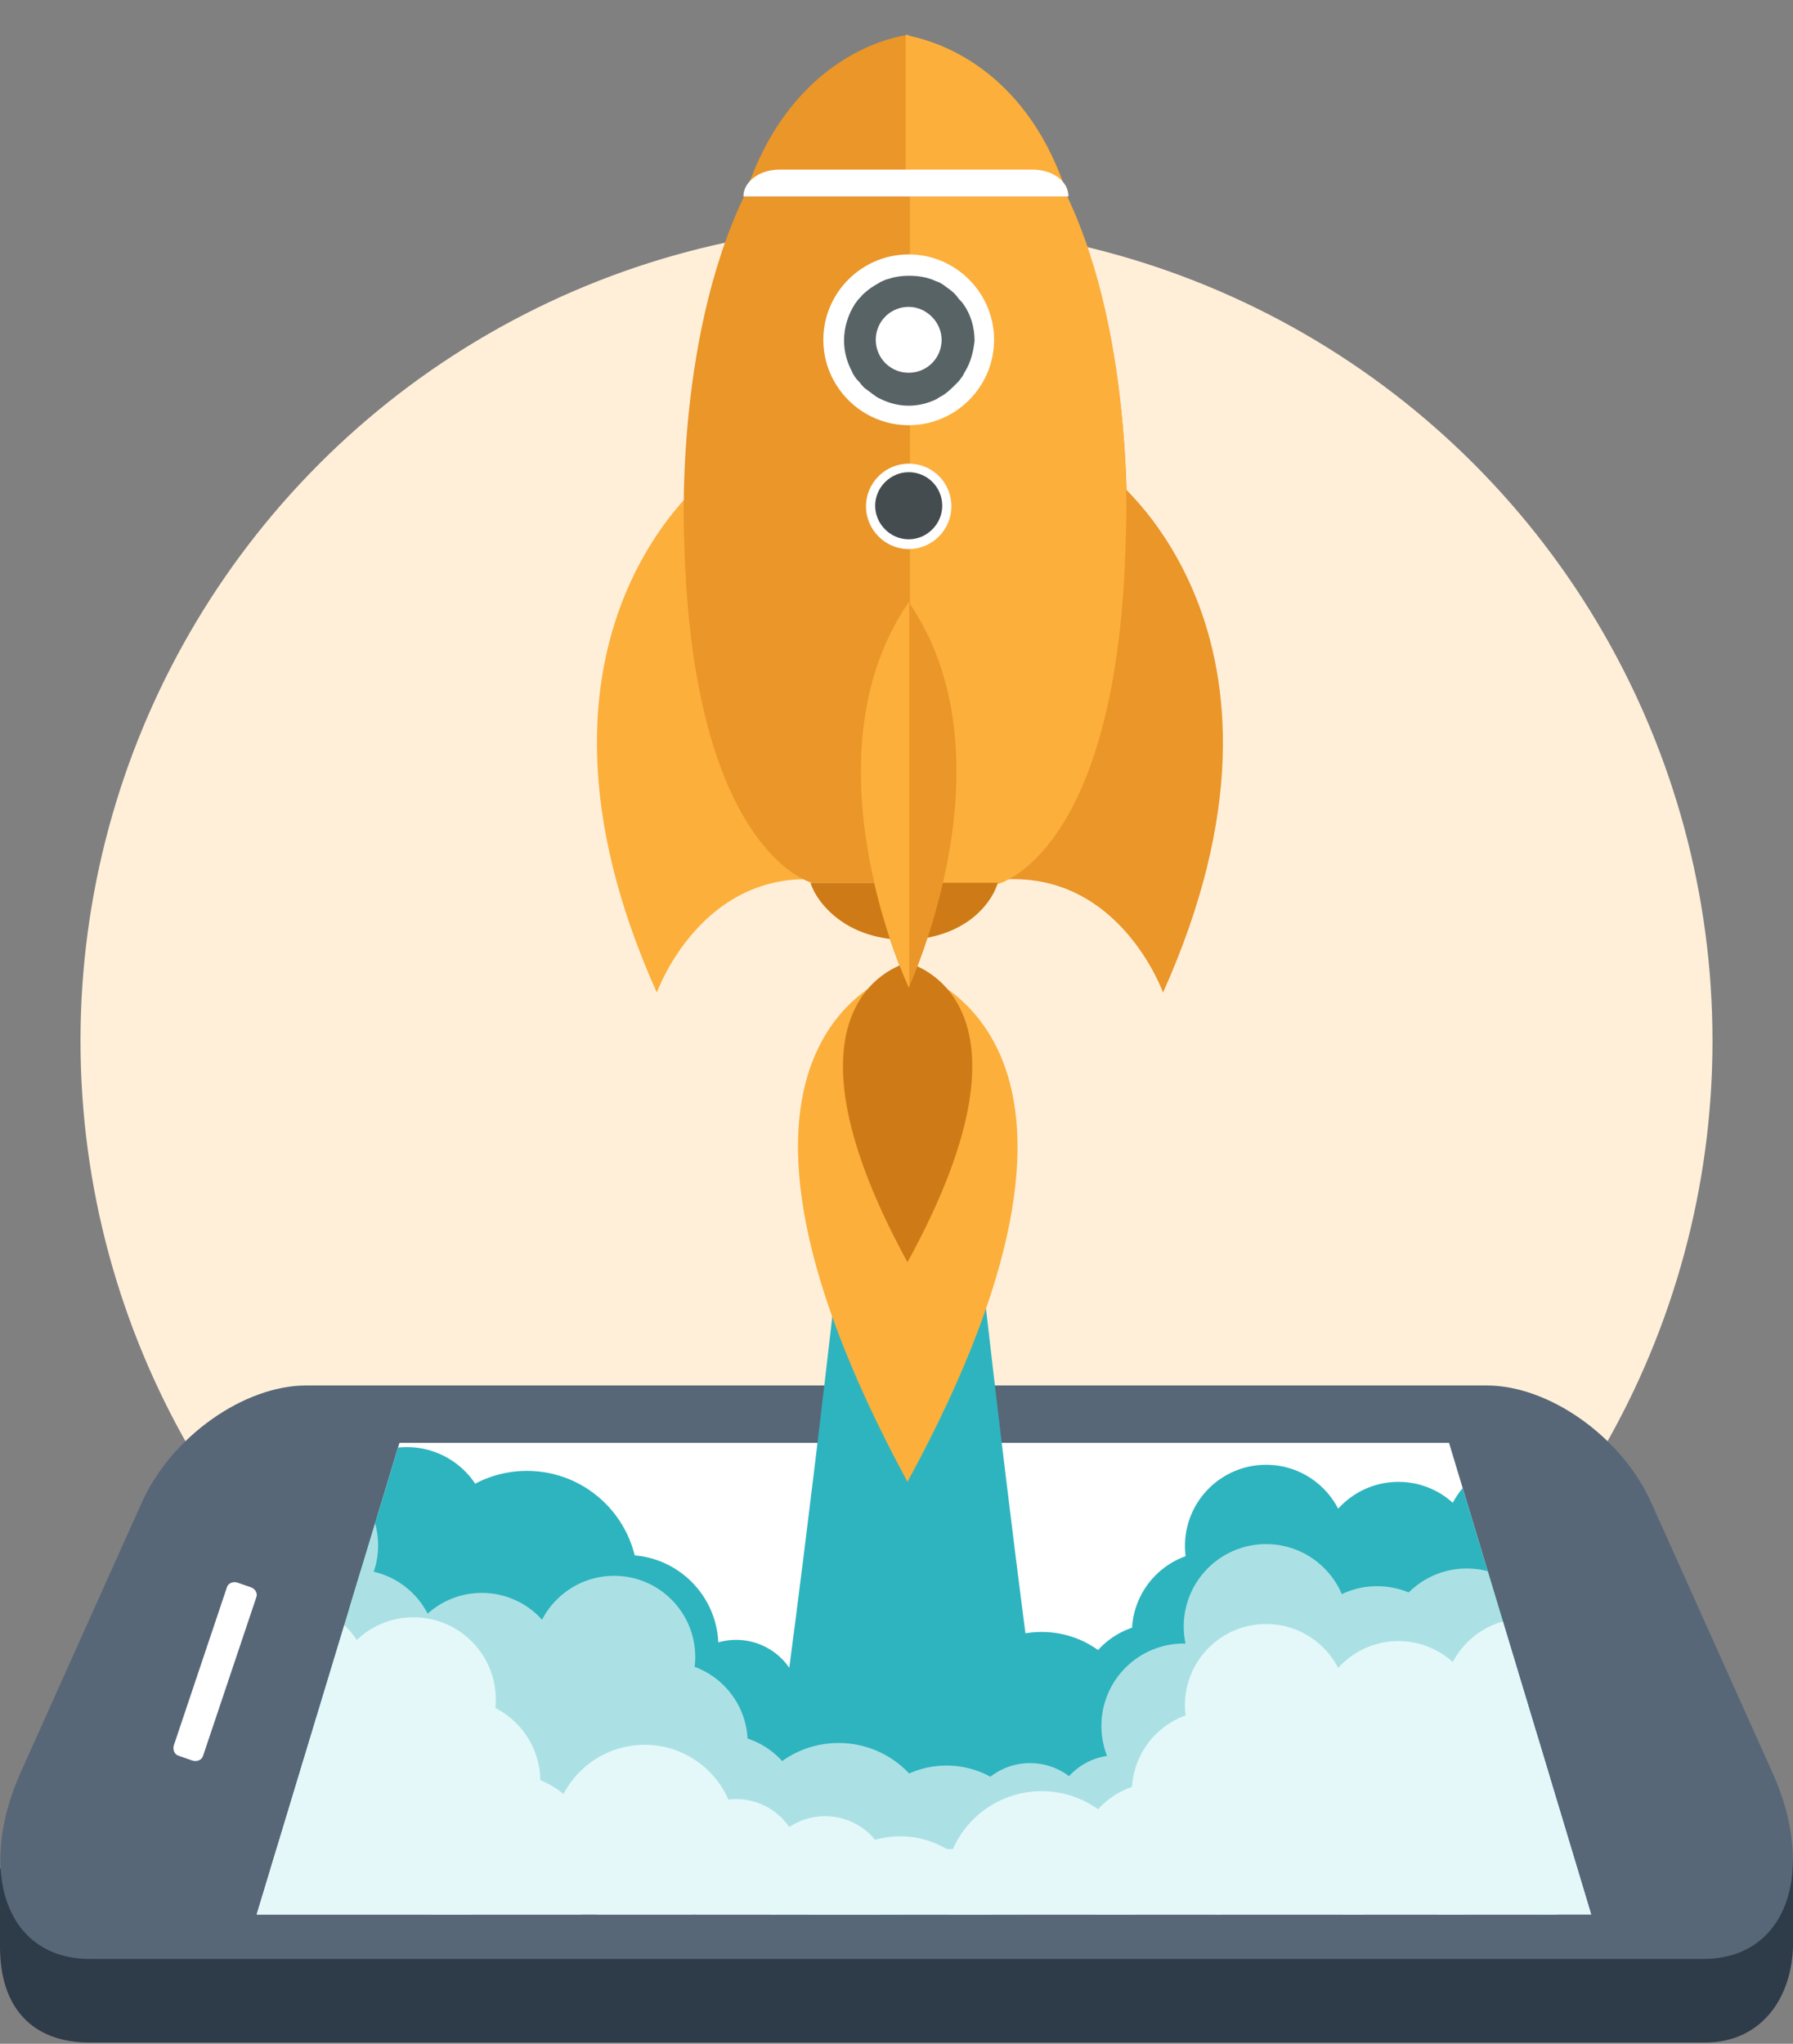
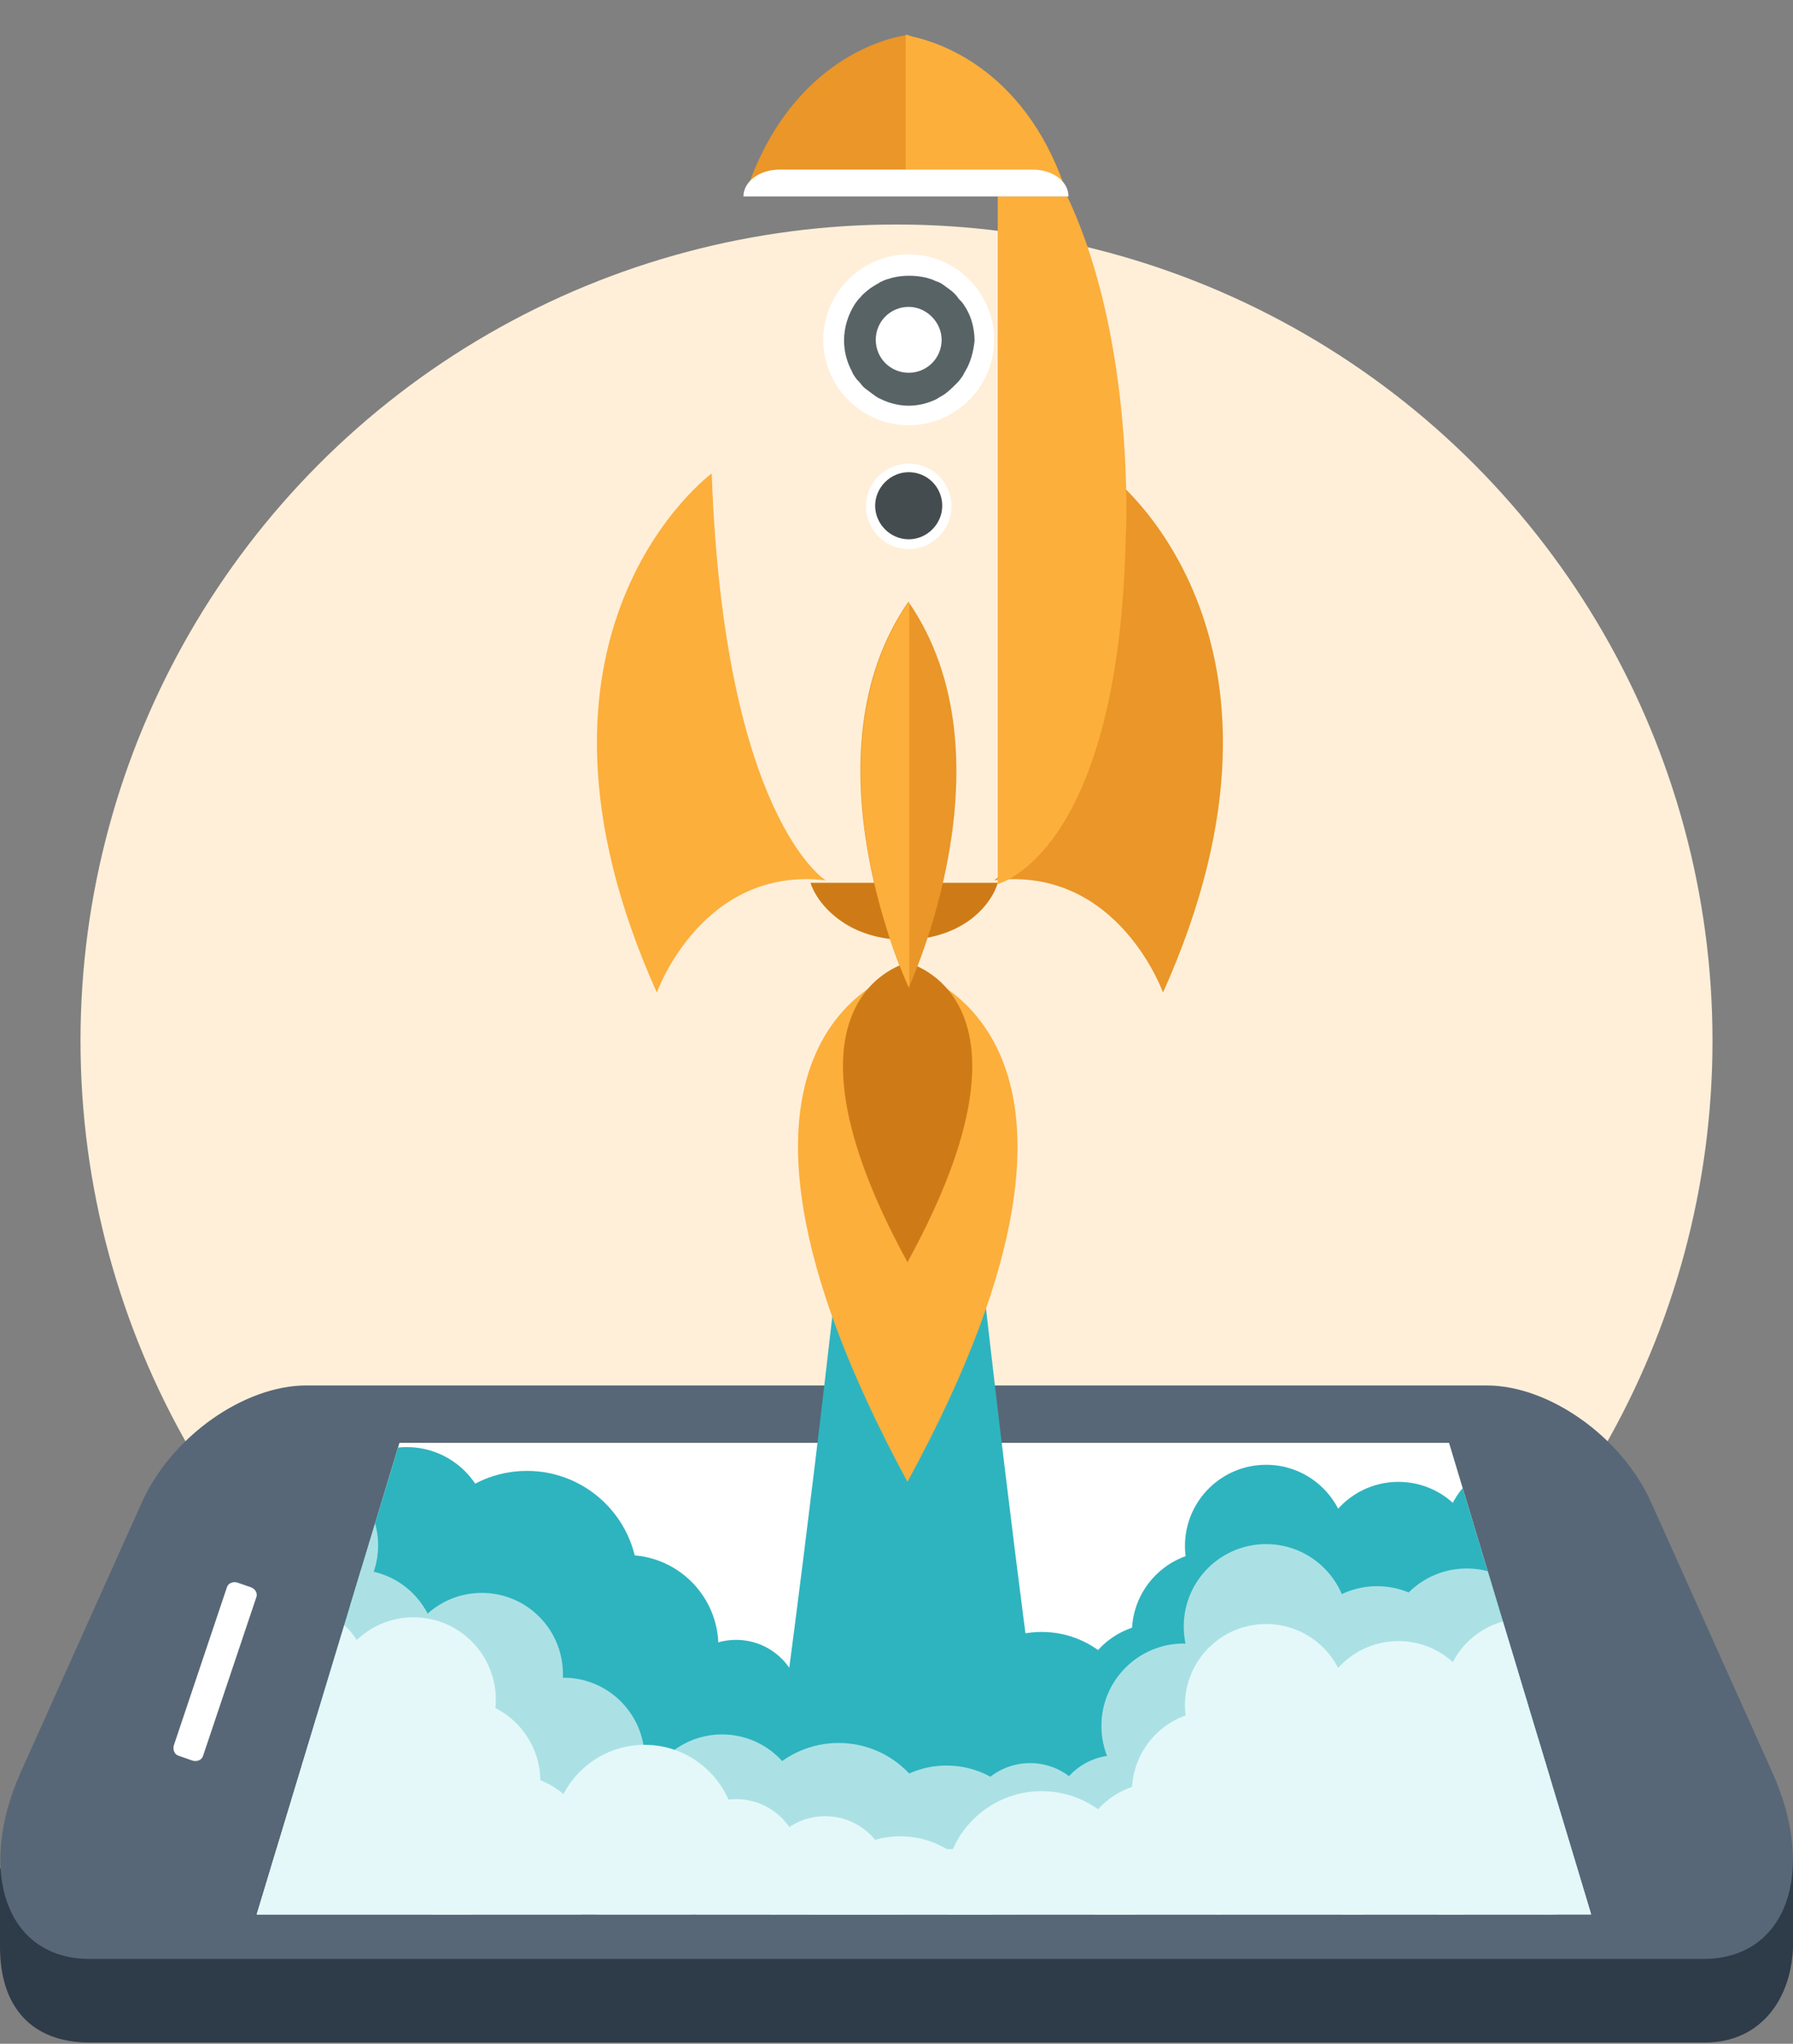
<svg xmlns="http://www.w3.org/2000/svg" xmlns:xlink="http://www.w3.org/1999/xlink" width="294" height="335" version="1.1" id="Layer_1" x="0px" y="0px" viewBox="0 0 294 335" style="enable-background:new 0 0 294 335;" xml:space="preserve">
  <rect x="0" y="0" width="294" height="335" fill="#808080" stroke="none" />
  <style type="text/css">
	.st0{fill:#FFEFD9;}
	.st1{fill:#2E3B49;}
	.st2{fill:#576777;}
	.st3{fill:#FFFFFF;}
	.st4{fill:#2EB4BF;}
	.st5{clip-path:url(#SVGID_2_);}
	.st6{fill:#ABE1E5;}
	.st7{fill:#E4F8F9;}
	.st8{fill:#FCAF3B;}
	.st9{fill:#CE7B17;}
	.st10{fill:#EA9628;}
	.st11{fill:#586366;}
	.st12{fill:#444C4F;}
</style>
  <g id="Layer_1_1_">
    <circle class="st0" cx="147" cy="170.6" r="133.8" />
  </g>
  <g id="Layer_2_1_">
    <path class="st1" d="M294,317.3l0-12.3l-2.7,1c-0.2-0.6-0.4-1.1-0.7-1.7l-19.8-44.6c-4.9-11-16.9-19.7-27-19.7H50.2   c-10.1,0-22.1,8.8-27,19.7L3.4,304.1c-0.8,1.8-1.5,3.8-2,5.6L0,306.1l0,13h0c0,9.9,5.2,15.7,14.7,15.7h264.7   C289.2,334.9,294.4,326.8,294,317.3L294,317.3z" />
    <path class="st2" d="M279.3,321.1H14.7c-13.8,0-18.5-14.5-11.3-30.6l19.8-44.1c4.9-11,16.9-19.3,27-19.3h193.6   c10.1,0,22.1,8.3,27,19.3l19.8,44.1C297.9,306.6,293.1,321.1,279.3,321.1z" />
    <polygon class="st3" points="237.6,236.5 65.5,236.5 42.1,313.8 260.9,313.8  " />
    <path class="st3" d="M41.2,260.2l-2.3-0.8c-0.7-0.2-1.5,0.1-1.7,0.8l-8.7,25.9c-0.2,0.7,0.1,1.5,0.8,1.7l2.3,0.8   c0.7,0.2,1.5-0.1,1.7-0.8l8.7-25.9C42.3,261.2,41.9,260.5,41.2,260.2z" />
    <path class="st4" d="M168.9,273.5c0,0-6.6-49.1-12.7-110h-6.5h-1.1h-6.5c-6.1,60.9-12.7,110-12.7,110l20,20.9L168.9,273.5z" />
  </g>
  <g id="Layer_3_1_">
    <g>
      <defs>
        <polygon id="SVGID_1_" points="237.6,236.5 65.5,236.5 42.1,313.8 260.9,313.8    " />
      </defs>
      <clipPath id="SVGID_2_">
        <use xlink:href="#SVGID_1_" style="overflow:visible;" />
      </clipPath>
      <g class="st5">
        <circle class="st4" cx="47.2" cy="250.1" r="13.5" />
        <circle class="st4" cx="66.7" cy="250.7" r="13.5" />
        <circle class="st4" cx="75.1" cy="265.9" r="13.5" />
        <circle class="st4" cx="86.4" cy="259.3" r="18.2" />
        <circle class="st4" cx="51.3" cy="268.9" r="13.5" />
        <circle class="st4" cx="59" cy="273.4" r="13.5" />
        <circle class="st4" cx="84.3" cy="278.1" r="13.5" />
        <circle class="st4" cx="102.8" cy="269.9" r="15" />
        <ellipse transform="matrix(9.853771e-02 -0.995 0.995 9.853771e-02 -155.401 408.226)" class="st4" cx="147.6" cy="289.9" rx="15" ry="15" />
        <circle class="st4" cx="120.7" cy="279.4" r="10.6" />
        <circle class="st4" cx="135.3" cy="282.2" r="10.6" />
        <circle class="st4" cx="170.8" cy="283.4" r="15.9" />
        <circle class="st4" cx="189.9" cy="279.4" r="13.3" />
        <circle class="st4" cx="198.9" cy="267.6" r="13.3" />
        <circle class="st4" cx="207.6" cy="253.4" r="13.3" />
        <circle class="st4" cx="229.3" cy="256.2" r="13.3" />
        <circle class="st4" cx="215.9" cy="270.1" r="13.3" />
        <circle class="st4" cx="229.3" cy="271.6" r="13.3" />
        <circle class="st4" cx="244.4" cy="271.6" r="13.3" />
        <circle class="st4" cx="250" cy="252.5" r="13.3" />
        <circle class="st4" cx="262.8" cy="248.5" r="13.3" />
        <rect x="41" y="277" class="st4" width="214.3" height="12.9" />
        <circle class="st6" cx="261.1" cy="268.2" r="13.5" />
        <circle class="st6" cx="240.5" cy="270.6" r="13.5" />
        <circle class="st6" cx="207.6" cy="266.6" r="13.5" />
        <circle class="st6" cx="225.8" cy="273.5" r="13.5" />
        <circle class="st6" cx="194.1" cy="282.9" r="13.5" />
        <circle class="st6" cx="233.2" cy="284.1" r="13.5" />
-         <circle class="st6" cx="257" cy="287" r="13.5" />
        <circle class="st6" cx="253.6" cy="295.9" r="17.9" />
        <circle class="st6" cx="224" cy="296.3" r="13.5" />
        <circle class="st6" cx="202.6" cy="293.1" r="15" />
        <circle class="st6" cx="155.2" cy="304.4" r="15" />
        <circle class="st6" cx="183.1" cy="298.3" r="10.6" />
        <circle class="st6" cx="168.9" cy="299.6" r="10.6" />
        <circle class="st6" cx="137.5" cy="301.6" r="15.9" />
        <circle class="st6" cx="118.4" cy="297.6" r="13.3" />
-         <circle class="st6" cx="109.3" cy="285.7" r="13.3" />
-         <circle class="st6" cx="100.7" cy="271.6" r="13.3" />
        <circle class="st6" cx="79" cy="274.4" r="13.3" />
        <circle class="st6" cx="92.4" cy="288.3" r="13.3" />
        <ellipse transform="matrix(4.531447e-02 -0.999 0.999 4.531447e-02 -214.02 355.582)" class="st6" cx="79" cy="289.8" rx="13.3" ry="13.3" />
        <ellipse transform="matrix(4.531447e-02 -0.999 0.999 4.531447e-02 -228.435 340.498)" class="st6" cx="63.9" cy="289.8" rx="13.3" ry="13.3" />
        <circle class="st6" cx="58.3" cy="270.6" r="13.3" />
        <circle class="st6" cx="48.7" cy="253.3" r="13.3" />
        <rect x="53" y="295.2" class="st6" width="214.3" height="12.9" />
        <circle class="st7" cx="47.2" cy="276.2" r="13.5" />
        <circle class="st7" cx="67.8" cy="278.6" r="13.5" />
        <circle class="st7" cx="75.1" cy="292" r="13.5" />
        <circle class="st7" cx="51.3" cy="295" r="13.5" />
        <circle class="st7" cx="59.3" cy="305.7" r="19.7" />
        <circle class="st7" cx="83" cy="305.5" r="14.8" />
        <circle class="st7" cx="105.7" cy="301" r="15" />
        <circle class="st7" cx="147.6" cy="316" r="15" />
        <circle class="st7" cx="120.7" cy="305.5" r="10.6" />
        <circle class="st7" cx="135.3" cy="308.3" r="10.6" />
        <circle class="st7" cx="170.8" cy="309.5" r="15.9" />
        <circle class="st7" cx="189.9" cy="305.5" r="13.3" />
        <circle class="st7" cx="198.9" cy="293.7" r="13.3" />
        <circle class="st7" cx="207.6" cy="279.5" r="13.3" />
        <circle class="st7" cx="229.3" cy="282.3" r="13.3" />
        <circle class="st7" cx="211.5" cy="300.7" r="17.8" />
        <circle class="st7" cx="230.1" cy="305" r="13.3" />
        <circle class="st7" cx="248.4" cy="301.8" r="17.4" />
        <circle class="st7" cx="250" cy="278.6" r="13.3" />
        <circle class="st7" cx="259.6" cy="261.2" r="13.3" />
        <rect x="41" y="303.1" class="st7" width="214.3" height="10.7" />
      </g>
    </g>
  </g>
  <g id="Layer_4">
    <g>
      <path class="st8" d="M148.8,158.9c0,0-40.4,9.4,0,84C189.4,168.4,148.8,158.9,148.8,158.9z" />
      <path class="st9" d="M148.8,157.8c0,0-23.8,5.5,0,49.1C172.7,163.3,148.8,157.8,148.8,157.8z" />
    </g>
    <path class="st8" d="M116.7,77.6c0,0-35.5,26.1-9,85.1c0,0,7.4-20.8,27.7-18.4C135.3,144.3,118.7,133.8,116.7,77.6z" />
    <path class="st10" d="M181.7,77.6c0,0,35.5,26.1,9,85.1c0,0-7.4-20.8-27.7-18.4C163,144.3,179.7,133.8,181.7,77.6z" />
-     <path class="st10" d="M174.8,32.2h-26.4h-26.4c-11.6,24.3-9.8,56.5-9.8,56.5c1.3,50.9,20.9,56,20.9,56h15.4h15.4   c0,0,19.6-5.1,20.9-56C184.6,88.7,186.4,56.5,174.8,32.2z" />
-     <path class="st8" d="M184.6,87.9c-1.1,52.2-21,57-21,57l-14.4-0.1V108V32.2H175C186.3,56.1,184.6,87.9,184.6,87.9z" />
+     <path class="st8" d="M184.6,87.9c-1.1,52.2-21,57-21,57V108V32.2H175C186.3,56.1,184.6,87.9,184.6,87.9z" />
    <path class="st10" d="M149.6,6c-0.5-0.1-0.7-0.2-0.9-0.2c0,0-0.1,0-0.1,0c-0.1,0-0.2,0-0.2,0c-2.6,0.4-18.2,3.7-25.7,24.6h25.8h0.3   h0.8h24.9C167.7,11.2,153.7,7,149.6,6z" />
    <path class="st8" d="M174.5,30.5h-26V5.7c0,0,0,0,0,0c0,0,0,0,0.1,0c0,0,0.1,0,0.1,0c0.2,0,0.4,0.2,0.9,0.3   C153.7,6.9,167.7,11.1,174.5,30.5z" />
    <path class="st9" d="M148.3,144.7h-15.4c0,0,0.8,3.1,4.5,5.9c6,4.6,15.9,4.6,21.9,0c3.6-2.8,4.3-5.9,4.3-5.9H148.3z" />
    <path class="st3" d="M149,41.7c-7.7,0-14,6.3-14,14s6.3,14,14,14s14-6.3,14-14C163,48,156.7,41.7,149,41.7z" />
    <path class="st11" d="M158.3,60.8c-0.2,0.3-0.3,0.6-0.5,0.9c-0.1,0.1-0.2,0.3-0.3,0.4c-0.2,0.3-0.4,0.5-0.7,0.8   c-0.6,0.6-1.2,1.2-1.9,1.7c-0.4,0.3-0.9,0.5-1.3,0.8c-1.4,0.7-3,1.1-4.6,1.1s-3.2-0.4-4.6-1.1c-0.5-0.2-0.9-0.5-1.3-0.8   c-0.4-0.3-0.8-0.6-1.2-0.9c-0.3-0.2-0.5-0.5-0.7-0.7c-0.2-0.3-0.4-0.5-0.7-0.8c-0.1-0.1-0.2-0.3-0.3-0.4c-0.2-0.3-0.4-0.6-0.5-0.9   c-0.8-1.5-1.3-3.2-1.3-5.1c0-2.2,0.7-4.3,1.8-6c0.1-0.1,0.2-0.3,0.3-0.4c0.2-0.3,0.4-0.5,0.7-0.8c0.2-0.3,0.5-0.5,0.7-0.7   c0.4-0.3,0.8-0.7,1.2-0.9c0.4-0.3,0.9-0.5,1.3-0.8c0.3-0.1,0.6-0.3,1-0.4c0.3-0.1,0.7-0.2,1-0.3c0.9-0.2,1.7-0.3,2.7-0.3   s1.8,0.1,2.7,0.3c0.3,0.1,0.7,0.2,1,0.3c0.3,0.1,0.6,0.3,1,0.4c0.5,0.2,0.9,0.5,1.3,0.8c0.7,0.5,1.4,1,1.9,1.7   c0.2,0.3,0.4,0.5,0.7,0.8c0.1,0.1,0.2,0.3,0.3,0.4c1.2,1.7,1.8,3.8,1.8,6C159.6,57.6,159.2,59.3,158.3,60.8z" />
    <path class="st3" d="M149,76c-3.8,0-7,3.1-7,7c0,3.8,3.1,7,7,7c3.8,0,7-3.1,7-7C156,79.1,152.9,76,149,76z" />
    <path class="st3" d="M149,50.3c-3,0-5.4,2.4-5.4,5.4c0,3,2.4,5.4,5.4,5.4s5.4-2.4,5.4-5.4C154.4,52.8,151.9,50.3,149,50.3z" />
    <path class="st12" d="M149,77.4c-3,0-5.5,2.5-5.5,5.5c0,3,2.5,5.5,5.5,5.5c3,0,5.5-2.5,5.5-5.5S152.1,77.4,149,77.4z" />
    <path class="st10" d="M149,98.7C149,98.7,149,98.8,149,98.7c-0.1,0-0.1,0-0.1,0c-17.4,25.2-0.4,62.1,0.1,63.2   C149.4,160.9,166.4,124,149,98.7z" />
    <path class="st8" d="M149.1,161.9V98.8c0,0-0.1-0.1-0.1-0.1C131.6,124,148.5,160.9,149.1,161.9z" />
    <path class="st3" d="M169.3,27.8h-41.5c-3.3,0-5.9,2-5.9,4.4l0,0h53.3l0,0C175.2,29.7,172.6,27.8,169.3,27.8z" />
  </g>
</svg>